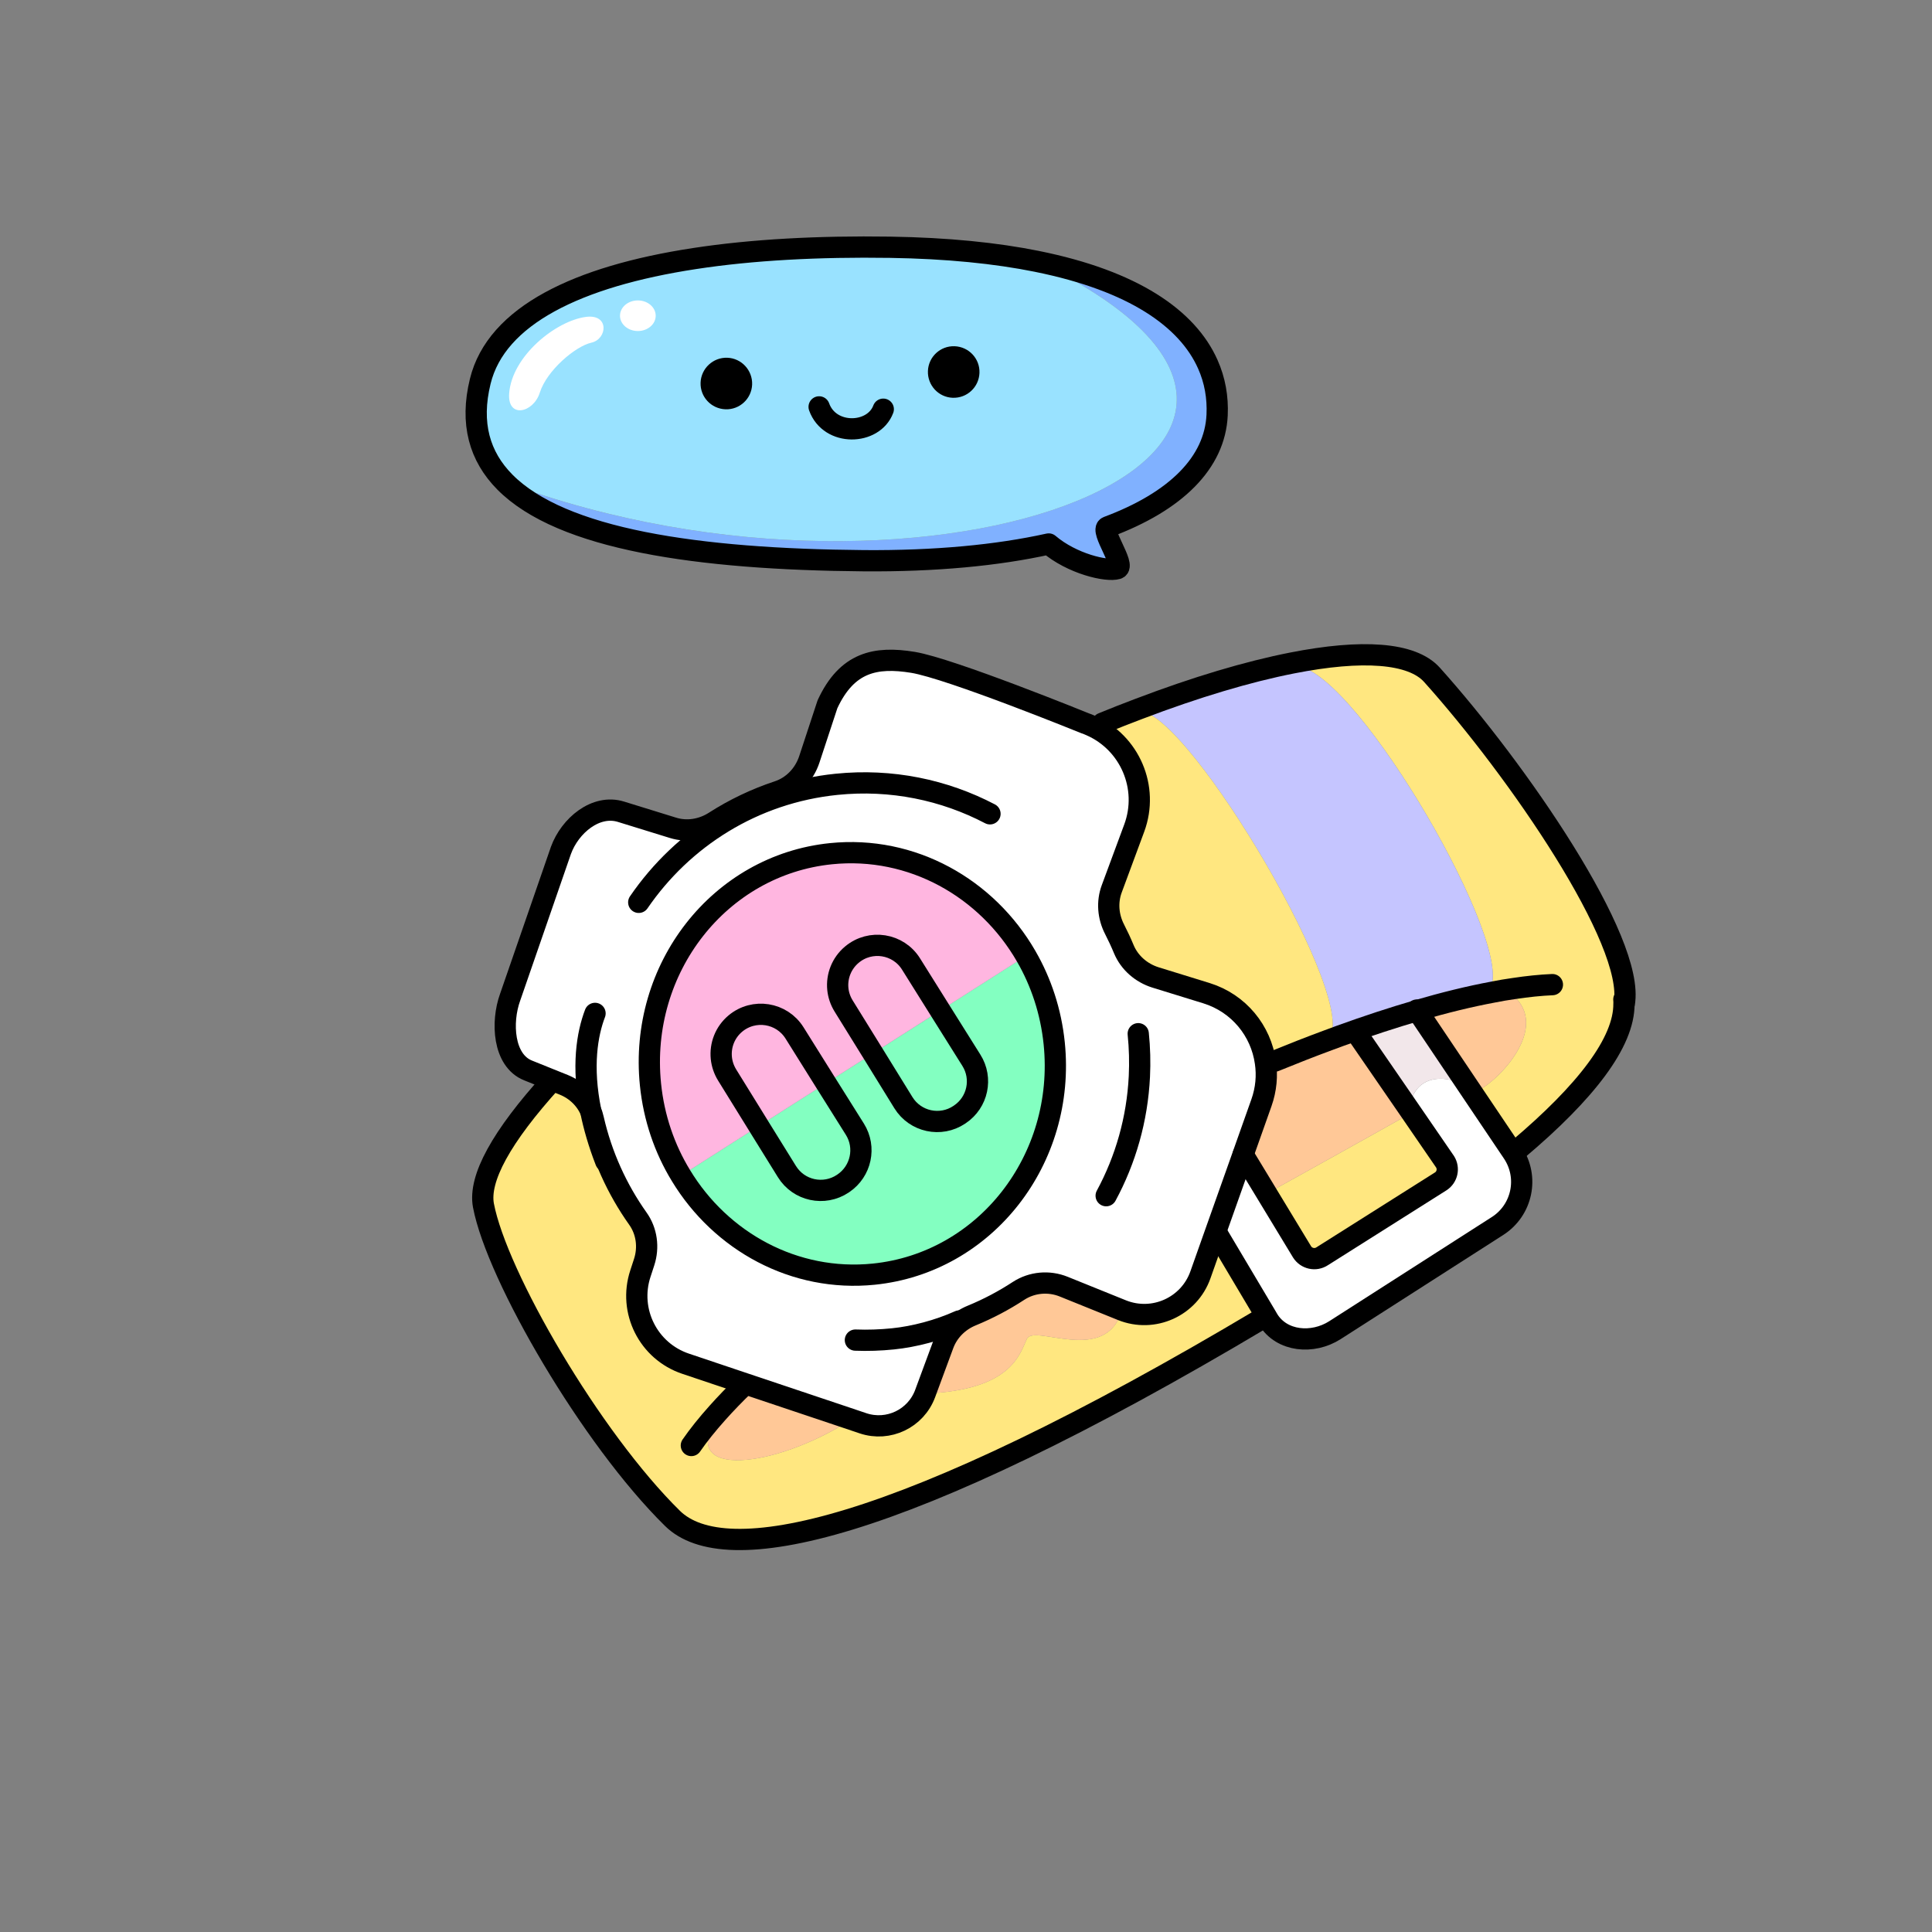
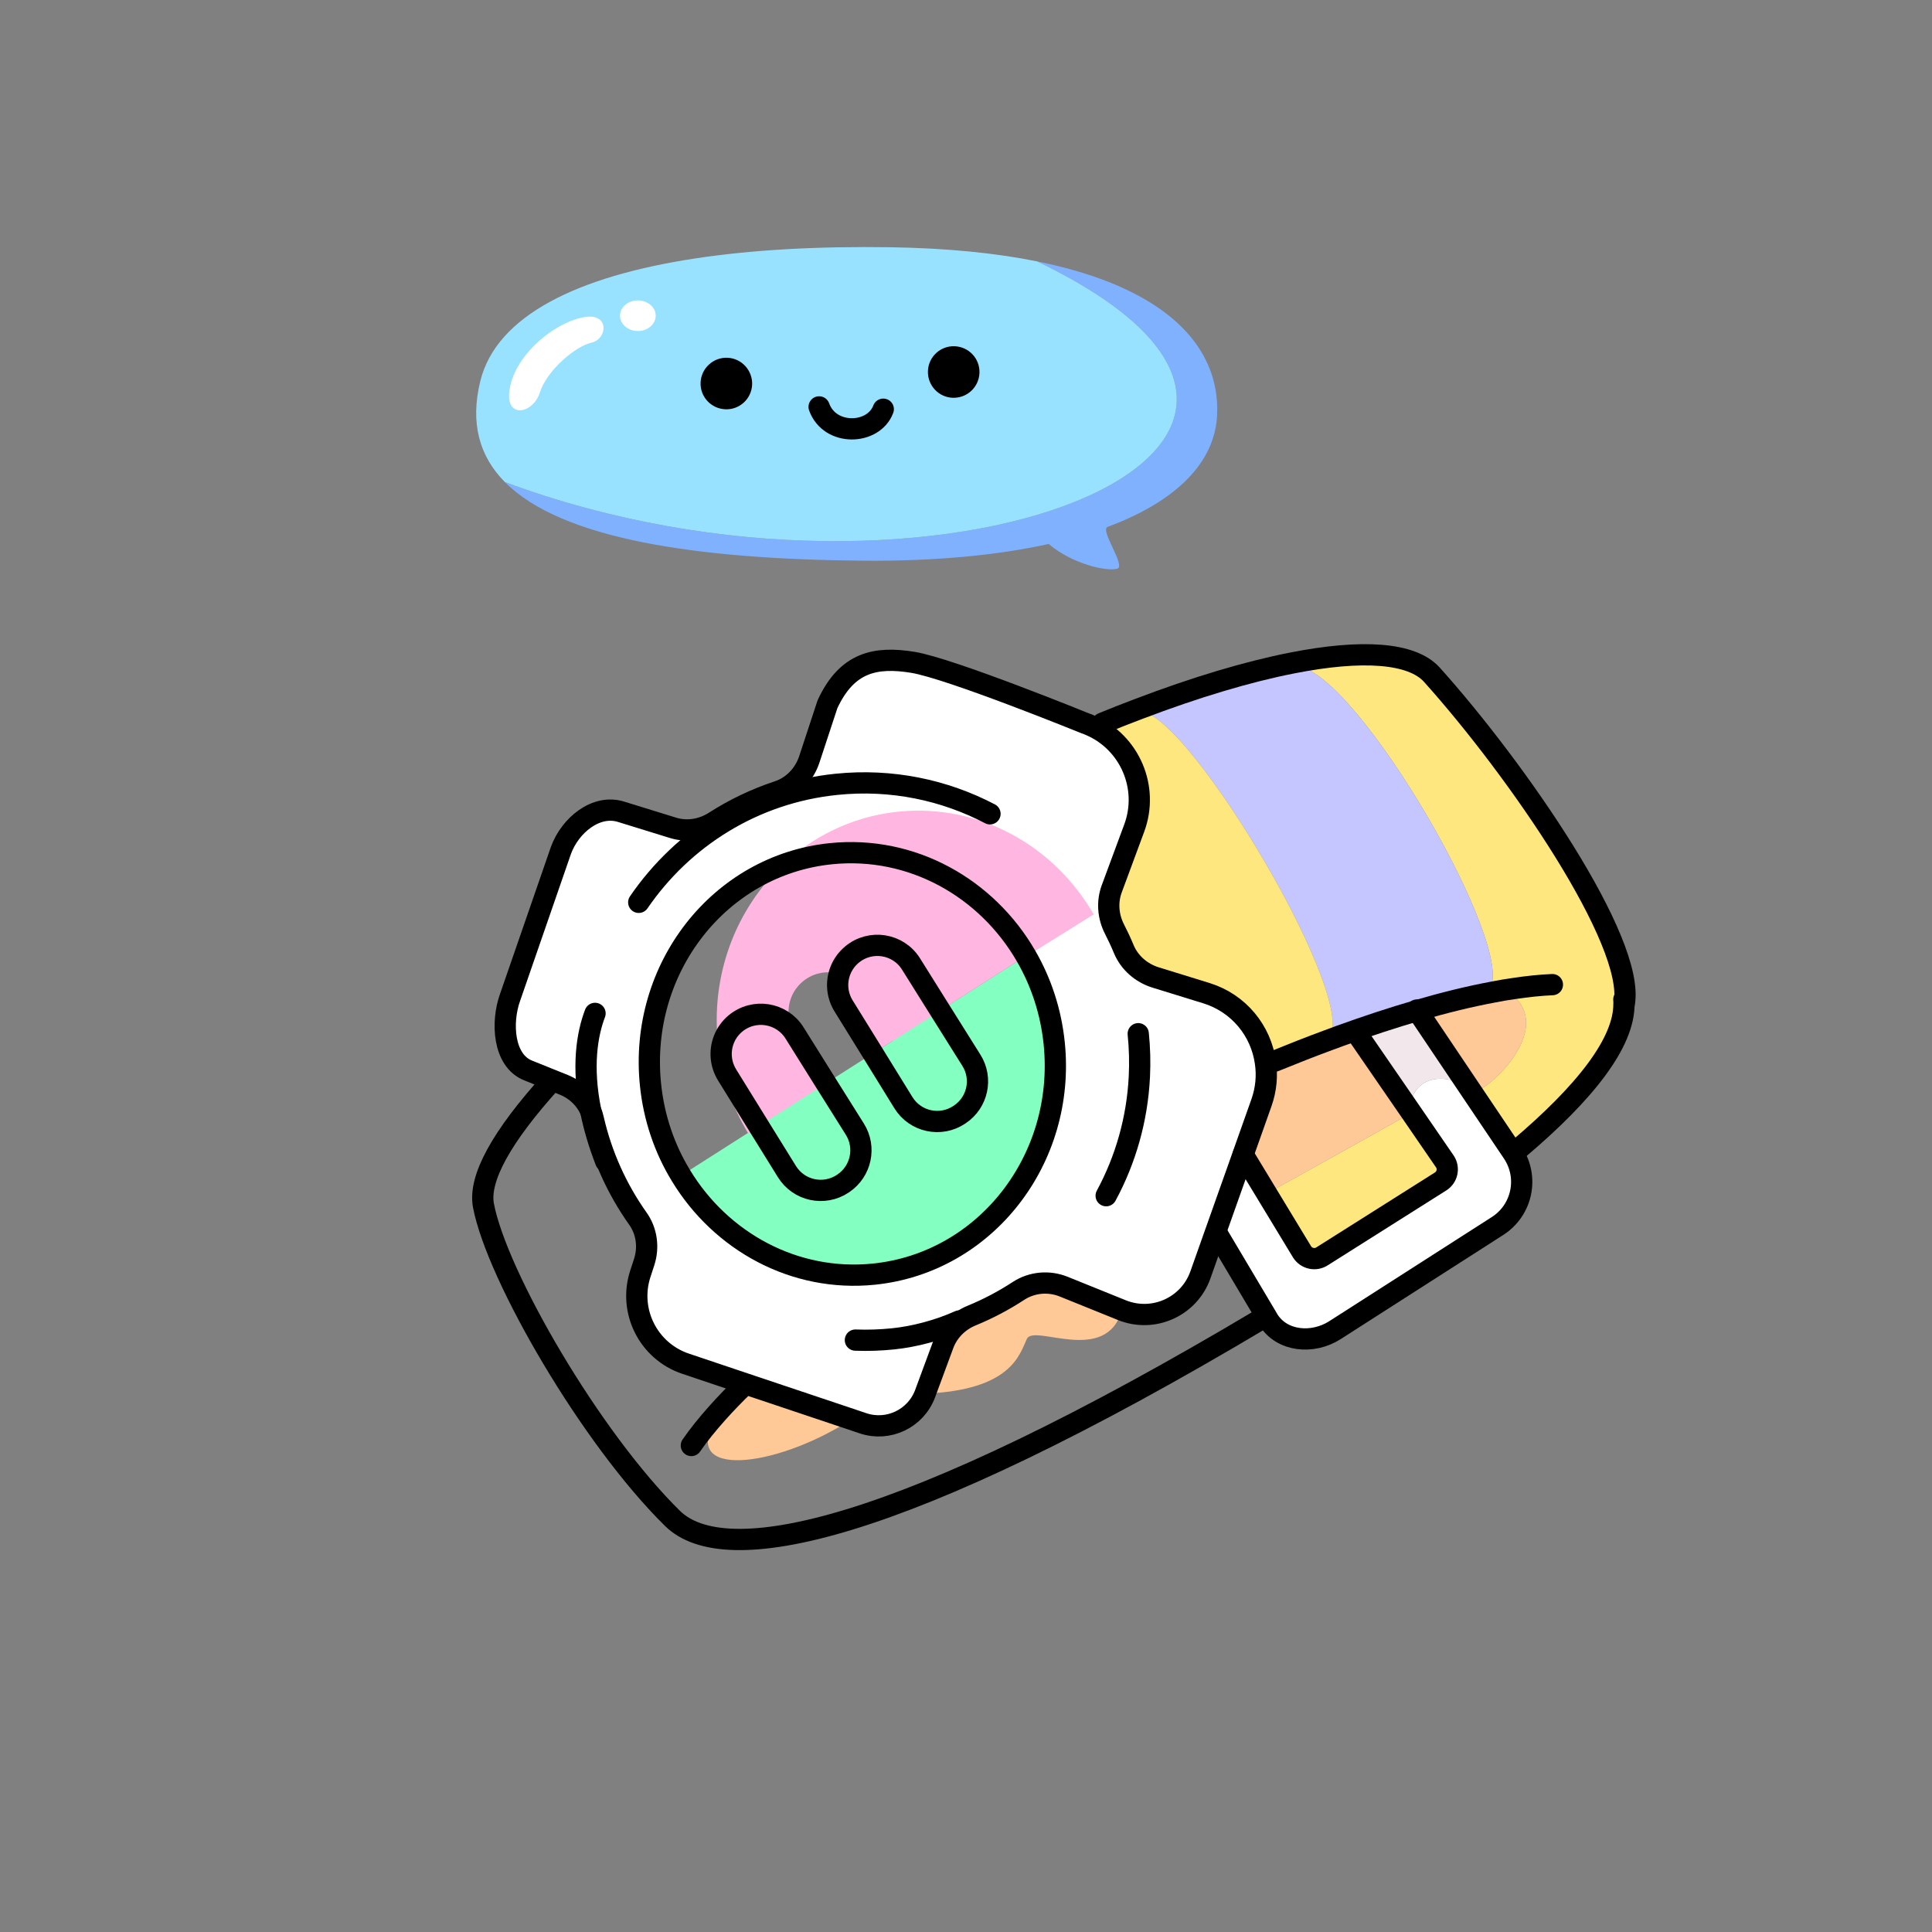
<svg xmlns="http://www.w3.org/2000/svg" id="Layer_2" viewBox="0 0 1000 1000">
  <rect x="0" y="0" width="1000" height="1000" fill="#808080" stroke="none" />
  <defs>
    <style>.cls-1,.cls-2{fill:none;}.cls-3{fill:#f2e7ea;}.cls-4{fill:#fff;}.cls-5{fill:#ffe780;}.cls-6{fill:#ffc897;}.cls-7{fill:#ffb6e0;}.cls-8{fill:#80b1ff;}.cls-9{fill:#83ffc1;}.cls-10{fill:#c5c5ff;}.cls-11{fill:#99e2ff;}.cls-2{stroke:#000;stroke-linecap:round;stroke-linejoin:round;stroke-width:11px;}</style>
  </defs>
  <g id="_01">
    <g>
-       <rect class="cls-1" width="1000" height="1000" />
      <g>
        <g>
          <g>
            <g>
              <path class="cls-8" d="m625.12,188.47c3.73,8.33,5.27,17.19,4.85,26.34-1.13,24.63-21.21,44.7-56.68,57.91-4.18,1.55,9.62,20.27,5.03,21.61-5.5,1.65-23.43-2.48-35.52-12.78-26.64,5.9-58.8,8.94-95.63,8.67-86.21-.71-156.47-11.03-185.87-40.72,222.94,82.84,474.47-18.53,275.53-114.19,49.79,10.06,77.75,29.51,88.28,53.16Z" />
              <path class="cls-11" d="m536.84,135.31c198.94,95.67-52.59,197.04-275.53,114.19-13.1-13.26-18.07-30.35-12.72-52.18,8.31-33.95,50.4-54.26,110.84-63.49,29.91-4.59,64.29-6.41,101.32-5.86,29.58.45,54.83,3.03,76.09,7.33Z" />
            </g>
-             <path class="cls-2" d="m536.84,135.31c-21.26-4.3-46.51-6.87-76.09-7.33-37.03-.55-71.41,1.27-101.32,5.86-60.45,9.23-102.53,29.54-110.84,63.49-5.36,21.82-.39,38.92,12.72,52.18,29.4,29.7,99.66,40.01,185.87,40.72,36.83.28,68.99-2.76,95.63-8.67,12.1,10.3,30.03,14.43,35.52,12.78,4.58-1.34-9.21-20.06-5.03-21.61,35.47-13.22,55.54-33.29,56.68-57.91.42-9.15-1.12-18.01-4.85-26.34-10.53-23.64-38.49-43.1-88.28-53.16Z" />
          </g>
          <path class="cls-4" d="m303.27,164.03c12.29-1.62,11.06,11.48,2.85,13.33-8.23,1.83-23.08,14.31-26.73,25.9-3.32,10.51-16.77,13.5-15.85.43,1.41-19.44,24.22-37.64,39.73-39.66Z" />
        </g>
        <g>
          <g>
            <path class="cls-5" d="m840.56,519.55c.16,19.93-19.72,45.72-54.89,75.39l-2.72,1.58-22.6-33.57c1.08.62,2.09,1.37,3.02,2.13,8.82-2.4,39.15-31.21,20.69-48.99l-.65-4.4c-3.41.47-6.96,1.07-10.62,1.81l-.71-3.75c8.48-28.04-74.69-169.24-102.97-164.86l-.34-1.71c36.24-7.15,62.06-5.39,72.37,6.07,44.17,49.17,105.39,137.96,99.58,170.28l-.16.02Z" />
            <path class="cls-6" d="m784.06,516.09c18.47,17.78-11.87,46.59-20.69,48.99-.93-.76-1.94-1.51-3.02-2.13l-26.82-39.89c14.08-4.12,27.25-7.33,39.25-9.56,3.66-.74,7.22-1.34,10.62-1.81l.65,4.4Z" />
            <path class="cls-4" d="m782.95,596.52c8.57,12.7,4.99,29.84-7.86,38.06l-84.17,53.92c-11.44,7.3-27.5,6.01-34.57-5.58l-.98-1.69-25.05-42.14-1.43-.5,14.52-40.93.08.03,12.21,20.13,18.27,30.15c2.23,3.55,6.93,4.58,10.43,2.27l61.42-38.8c3.35-2.21,4.31-6.7,2.18-10.09l-18.65-27.15c2.54-18.91,19.66-18.42,31.03-11.25l22.6,33.57Z" />
            <path class="cls-10" d="m733.54,523.06c-12.55,3.63-25.84,8-39.75,13.03-2.11.78-4.23,1.53-6.38,2.36l-.12-.39c18.74-16.25-71.67-169.55-97.44-169.97l-.44-1.13c29.72-11.32,56.58-19.29,79.36-23.77l.34,1.71c28.28-4.38,111.45,136.82,102.97,164.86l.71,3.75c-12,2.24-25.16,5.45-39.25,9.56Z" />
            <path class="cls-3" d="m733.54,523.06l26.82,39.89c-11.37-7.17-28.49-7.66-31.03,11.25l-25.51-37.05-10.02-1.05c13.91-5.03,27.2-9.39,39.75-13.03Z" />
            <path class="cls-5" d="m747.98,601.34c2.13,3.4,1.17,7.88-2.18,10.09l-61.42,38.8c-3.5,2.31-8.2,1.28-10.43-2.27l-18.27-30.15.42-.25s50.07-27.77,72.93-40.66c.07-.94.14-1.84.29-2.71l18.65,27.15Z" />
            <path class="cls-6" d="m703.81,537.14l25.51,37.05c-.16.87-.23,1.77-.29,2.71-22.86,12.89-72.93,40.66-72.93,40.66l-.42.25-12.21-20.13-.08-.03,9.53-26.89c2.46-6.95,3.07-14.09,2.06-20.85l4.84-.7c9.4-3.84,18.62-7.46,27.59-10.77,2.15-.83,4.27-1.57,6.38-2.36l10.02,1.05Z" />
            <path class="cls-5" d="m589.85,368.08c25.76.42,116.18,153.72,97.44,169.97l.12.39c-8.97,3.31-18.19,6.93-27.59,10.77l-4.84.7c-2.27-16.3-13.68-30.62-30.51-35.85l-26.43-8.16c-7.3-2.3-13.41-7.57-16.36-14.63-1.45-3.51-3.07-6.96-4.79-10.32-3.35-6.53-3.99-14.06-1.44-20.94l11.63-31.41c7.77-21.02-2.31-44.21-22.51-53.08l6.05-1.19c6.36-2.6,12.64-5.11,18.79-7.4l.44,1.13Z" />
            <path class="cls-4" d="m305.8,575.21c-2.54-6.2-7.63-11.13-13.95-13.69l-5.97-2.4-12.63-5.09c-12.79-5.16-13.91-24.91-9.22-37.86l26.3-76.01c4.67-12.83,18.07-24.06,31.12-19.99l26.8,8.28c7.3,2.3,15.21.97,21.66-3.18,10.11-6.47,21.07-11.73,32.74-15.61,7.79-2.54,13.72-8.87,16.26-16.65l9.37-28.46c10.09-21.83,24.89-24.88,44.22-21.73,19.33,3.15,89.14,31.55,89.14,31.55,1.01.34,1.98.73,2.92,1.16,20.2,8.87,30.28,32.06,22.51,53.08l-11.63,31.41c-2.55,6.88-1.9,14.41,1.44,20.94,1.72,3.36,3.33,6.81,4.79,10.32,2.95,7.05,9.06,12.32,16.36,14.63l26.43,8.16c16.82,5.23,28.24,19.55,30.51,35.85,1.01,6.76.4,13.89-2.06,20.85l-9.53,26.89-14.52,40.93-7.51,21.2c-5.82,16.6-24.32,24.9-40.63,18.36l-30.13-12.17c-7.71-3.11-16.45-2.35-23.42,2.18-7.58,4.96-15.64,9.23-24.18,12.74-6.79,2.76-12.22,8.11-14.76,14.99l-9.4,25.42c-4.81,12.96-19.03,19.77-32.15,15.38l-9.17-3.09-51.87-17.39-30.79-10.35c-19.31-6.48-29.76-27.32-23.4-46.65l1.95-5.97c2.48-7.61,1.38-15.99-3.27-22.5-10.77-15.19-18.72-32.59-23.04-51.52-.3-1.39-.72-2.73-1.3-4.01Zm239.86-35.16c-1.68-16.45-6.76-31.69-14.46-45.01-20.39-35.42-59.16-57.43-101.09-53.16-57.7,5.88-99.55,59.34-93.42,119.46,1.77,17.33,7.34,33.34,15.77,47.15,20.7,34.13,58.77,55.2,99.82,51.02,57.7-5.88,99.5-59.38,93.38-119.45Z" />
-             <path class="cls-5" d="m305.8,575.21c.58,1.28,1,2.62,1.3,4.01,4.33,18.94,12.27,36.33,23.04,51.52,4.65,6.51,5.74,14.89,3.27,22.5l-1.95,5.97c-6.36,19.34,4.09,40.17,23.4,46.65l30.79,10.35-.16.42c-5.18,5-9.88,9.86-14.11,14.6l.8.69c-22.37,32.51,24.15,29.27,64.07,5.54l1.27-3.87,9.17,3.09c13.12,4.39,27.34-2.42,32.15-15.38,44.75-1.8,48.91-20.38,52.65-28.32,3.7-7.93,40.91,13.91,49.23-14.85,16.31,6.55,34.8-1.76,40.63-18.36l7.51-21.2,1.43.5,25.05,42.14-1.38.83c-190.28,113.48-279,130.28-305.87,103.89-42.31-41.6-90.95-125.5-97.88-162.01-2.59-13.87,9.1-35.46,35.59-64.65l.06-.17,5.97,2.4c6.32,2.57,11.41,7.49,13.95,13.69Z" />
            <path class="cls-6" d="m550.61,665.98l30.13,12.17c-8.32,28.76-45.53,6.91-49.23,14.85-3.74,7.94-7.9,26.52-52.65,28.32l9.4-25.42c2.55-6.88,7.98-12.23,14.76-14.99,8.54-3.51,16.6-7.78,24.18-12.74,6.97-4.53,15.71-5.3,23.42-2.18Z" />
            <path class="cls-9" d="m531.2,495.04c7.69,13.31,12.78,28.56,14.46,45.01,6.12,60.07-35.68,113.57-93.38,119.45-41.05,4.18-79.12-16.88-99.82-51.02l1.95-1.21,38.3-24.42,14.59,23.54c6.13,9.94,19.26,12.75,28.96,6.27l.27-.19c9.2-6.22,11.84-18.59,5.96-27.99l-14.94-23.79,24.3-15.48,15.76,25.53c6.13,9.9,19.26,12.75,28.95,6.23l.27-.19c9.24-6.18,11.88-18.6,5.96-27.99l-16.15-25.74,39.72-25.29,4.84-2.73Z" />
-             <path class="cls-7" d="m531.2,495.04l-4.84,2.73-39.72,25.29-15.09-24.1c-6.6-10.58-21.05-12.85-30.6-4.85-5.39,4.49-7.95,11.25-7.28,17.85.31,3.02,1.3,6,3,8.75l15.17,24.5-24.3,15.48-16.3-26.05c-6.64-10.58-21.05-12.85-30.64-4.84-5.39,4.53-7.91,11.25-7.24,17.84.31,3.02,1.3,6,2.96,8.72l16.39,26.49-38.3,24.42-1.95,1.21c-8.44-13.81-14.01-29.82-15.77-47.15-6.12-60.11,35.72-113.58,93.42-119.46,41.94-4.27,80.71,17.74,101.09,53.16Z" />
+             <path class="cls-7" d="m531.2,495.04l-4.84,2.73-39.72,25.29-15.09-24.1l15.17,24.5-24.3,15.48-16.3-26.05c-6.64-10.58-21.05-12.85-30.64-4.84-5.39,4.53-7.91,11.25-7.24,17.84.31,3.02,1.3,6,2.96,8.72l16.39,26.49-38.3,24.42-1.95,1.21c-8.44-13.81-14.01-29.82-15.77-47.15-6.12-60.11,35.72-113.58,93.42-119.46,41.94-4.27,80.71,17.74,101.09,53.16Z" />
            <path class="cls-9" d="m502.8,548.8c5.91,9.39,3.28,21.81-5.96,27.99l-.27.19c-9.7,6.51-22.83,3.67-28.95-6.23l-15.76-25.53,34.8-22.15,16.15,25.74Z" />
            <path class="cls-7" d="m471.55,498.97l15.09,24.1-34.8,22.15-15.17-24.5c-1.7-2.75-2.7-5.74-3-8.75-.67-6.59,1.89-13.36,7.28-17.85,9.54-8,24-5.74,30.6,4.85Z" />
            <path class="cls-9" d="m442.48,584.49c5.87,9.4,3.23,21.77-5.96,27.99l-.27.19c-9.7,6.47-22.83,3.67-28.96-6.27l-14.59-23.54,34.84-22.16,14.94,23.79Z" />
            <path class="cls-7" d="m411.24,534.65l16.3,26.05-34.84,22.16-16.39-26.49c-1.66-2.72-2.65-5.7-2.96-8.72-.67-6.59,1.85-13.31,7.24-17.84,9.59-8.01,24-5.74,30.64,4.84Z" />
            <path class="cls-6" d="m437.52,733.61l-1.27,3.87c-39.92,23.73-86.43,26.97-64.07-5.54l-.8-.69c4.23-4.74,8.93-9.6,14.11-14.6l.16-.42,51.87,17.39Z" />
          </g>
          <g>
            <path class="cls-2" d="m580.73,678.15c16.31,6.55,34.8-1.76,40.63-18.36l7.51-21.2,14.52-40.93,9.53-26.89c2.46-6.95,3.07-14.09,2.06-20.85-2.27-16.3-13.68-30.62-30.51-35.85l-26.43-8.16c-7.3-2.3-13.41-7.57-16.36-14.63-1.45-3.51-3.07-6.96-4.79-10.32-3.35-6.53-3.99-14.06-1.44-20.94l11.63-31.41c7.77-21.02-2.31-44.21-22.51-53.08-.94-.43-1.91-.82-2.92-1.16,0,0-69.81-28.4-89.14-31.55-19.33-3.15-34.14-.1-44.22,21.73l-9.37,28.46c-2.54,7.77-8.48,14.11-16.26,16.65-11.67,3.87-22.63,9.13-32.74,15.61-6.44,4.15-14.35,5.48-21.66,3.18l-26.8-8.28c-13.05-4.07-26.45,7.16-31.12,19.99l-26.3,76.01c-4.69,12.95-3.57,32.7,9.22,37.86l12.63,5.09,5.97,2.4c6.32,2.57,11.41,7.49,13.95,13.69.58,1.28,1,2.62,1.3,4.01,4.33,18.94,12.27,36.33,23.04,51.52,4.65,6.51,5.74,14.89,3.27,22.5l-1.95,5.97c-6.36,19.34,4.09,40.17,23.4,46.65l30.79,10.35,51.87,17.39,9.17,3.09c13.12,4.39,27.34-2.42,32.15-15.38l9.4-25.42c2.55-6.88,7.98-12.23,14.76-14.99,8.54-3.51,16.6-7.78,24.18-12.74,6.97-4.53,15.71-5.3,23.42-2.18l30.13,12.17Z" />
            <path class="cls-2" d="m531.2,495.04c7.69,13.31,12.78,28.56,14.46,45.01,6.12,60.07-35.68,113.57-93.38,119.45-41.05,4.18-79.12-16.88-99.82-51.02-8.44-13.81-14.01-29.82-15.77-47.15-6.12-60.11,35.72-113.58,93.42-119.46,41.94-4.27,80.71,17.74,101.09,53.16Z" />
            <path class="cls-2" d="m496.55,683.72c-10.84,4.88-23.34,8.15-34.32,9.27-6.55.67-13.07.89-19.48.64" />
            <path class="cls-2" d="m589.15,535.05c.76,7.48.94,14.85.59,22.12-1.08,22.13-7.14,43.14-17.19,61.72" />
            <path class="cls-2" d="m330.61,467.05c22.81-33.32,59.35-56.71,102.37-61.09,28.43-2.9,55.79,2.89,79.44,15.27" />
            <path class="cls-2" d="m659.82,549.22c9.4-3.84,18.62-7.46,27.59-10.77,2.15-.83,4.27-1.57,6.38-2.36,13.91-5.03,27.2-9.39,39.75-13.03,14.08-4.12,27.25-7.33,39.25-9.56,3.66-.74,7.22-1.34,10.62-1.81,7.24-1.1,13.96-1.79,20.11-2.05" />
            <path class="cls-2" d="m357.84,748.19c3.72-5.38,8.26-11.04,13.55-16.94,4.23-4.74,8.93-9.6,14.11-14.6" />
            <path class="cls-2" d="m570.62,374.34c6.36-2.6,12.64-5.11,18.79-7.4,29.72-11.32,56.58-19.29,79.36-23.77,36.24-7.15,62.06-5.39,72.37,6.07,44.17,49.17,105.39,137.96,99.58,170.28" />
            <path class="cls-2" d="m653.98,682.06c-190.28,113.48-279,130.28-305.87,103.89-42.31-41.6-90.95-125.5-97.88-162.01-2.59-13.87,9.1-35.46,35.59-64.65" />
            <path class="cls-2" d="m840.5,517.32c.07.72.11,1.49.06,2.23.16,19.93-19.72,45.72-54.89,75.39" />
            <path class="cls-2" d="m733.35,522.8l.19.27,26.82,39.89,22.6,33.57c8.57,12.7,4.99,29.84-7.86,38.06l-84.17,53.92c-11.44,7.3-27.5,6.01-34.57-5.58l-.98-1.69-25.05-42.14" />
            <path class="cls-2" d="m313.51,601.08c-3.64-9.38-6.1-17.99-7.71-25.87-4.77-23.28-1.85-40.11,2.19-50.68" />
            <path class="cls-2" d="m703.81,537.14l25.51,37.05,18.65,27.15c2.13,3.4,1.17,7.88-2.18,10.09l-61.42,38.8c-3.5,2.31-8.2,1.28-10.43-2.27l-18.27-30.15-12.21-20.13" />
            <path class="cls-2" d="m392.71,582.85l14.59,23.54c6.13,9.94,19.26,12.75,28.96,6.27l.27-.19c9.2-6.22,11.84-18.59,5.96-27.99l-14.94-23.79-16.3-26.05c-6.64-10.58-21.05-12.85-30.64-4.84-5.39,4.53-7.91,11.25-7.24,17.84.31,3.02,1.3,6,2.96,8.72l16.39,26.49Z" />
            <path class="cls-2" d="m451.85,545.22l15.76,25.53c6.13,9.9,19.26,12.75,28.95,6.23l.27-.19c9.24-6.18,11.88-18.6,5.96-27.99l-16.15-25.74-15.09-24.1c-6.6-10.58-21.05-12.85-30.6-4.85-5.39,4.49-7.95,11.25-7.28,17.85.31,3.02,1.3,6,3,8.75l15.17,24.5Z" />
          </g>
        </g>
        <g>
          <g>
            <path d="m494.08,179.21c7.41.27,13.16,6.45,12.89,13.79-.27,7.41-6.45,13.16-13.86,12.89-7.34-.27-13.09-6.45-12.82-13.86.27-7.34,6.45-13.09,13.79-12.82Z" />
            <path d="m376.48,185.17c7.34.27,13.09,6.52,12.82,13.86-.27,7.34-6.45,13.09-13.79,12.82-7.41-.27-13.16-6.45-12.89-13.79.27-7.34,6.45-13.16,13.86-12.89Z" />
          </g>
          <path class="cls-2" d="m457.18,211.8c-5.02,13.42-27.71,14.1-33.2-1.2" />
        </g>
        <ellipse class="cls-4" cx="330.15" cy="163.42" rx="9.24" ry="7.92" />
      </g>
    </g>
  </g>
</svg>